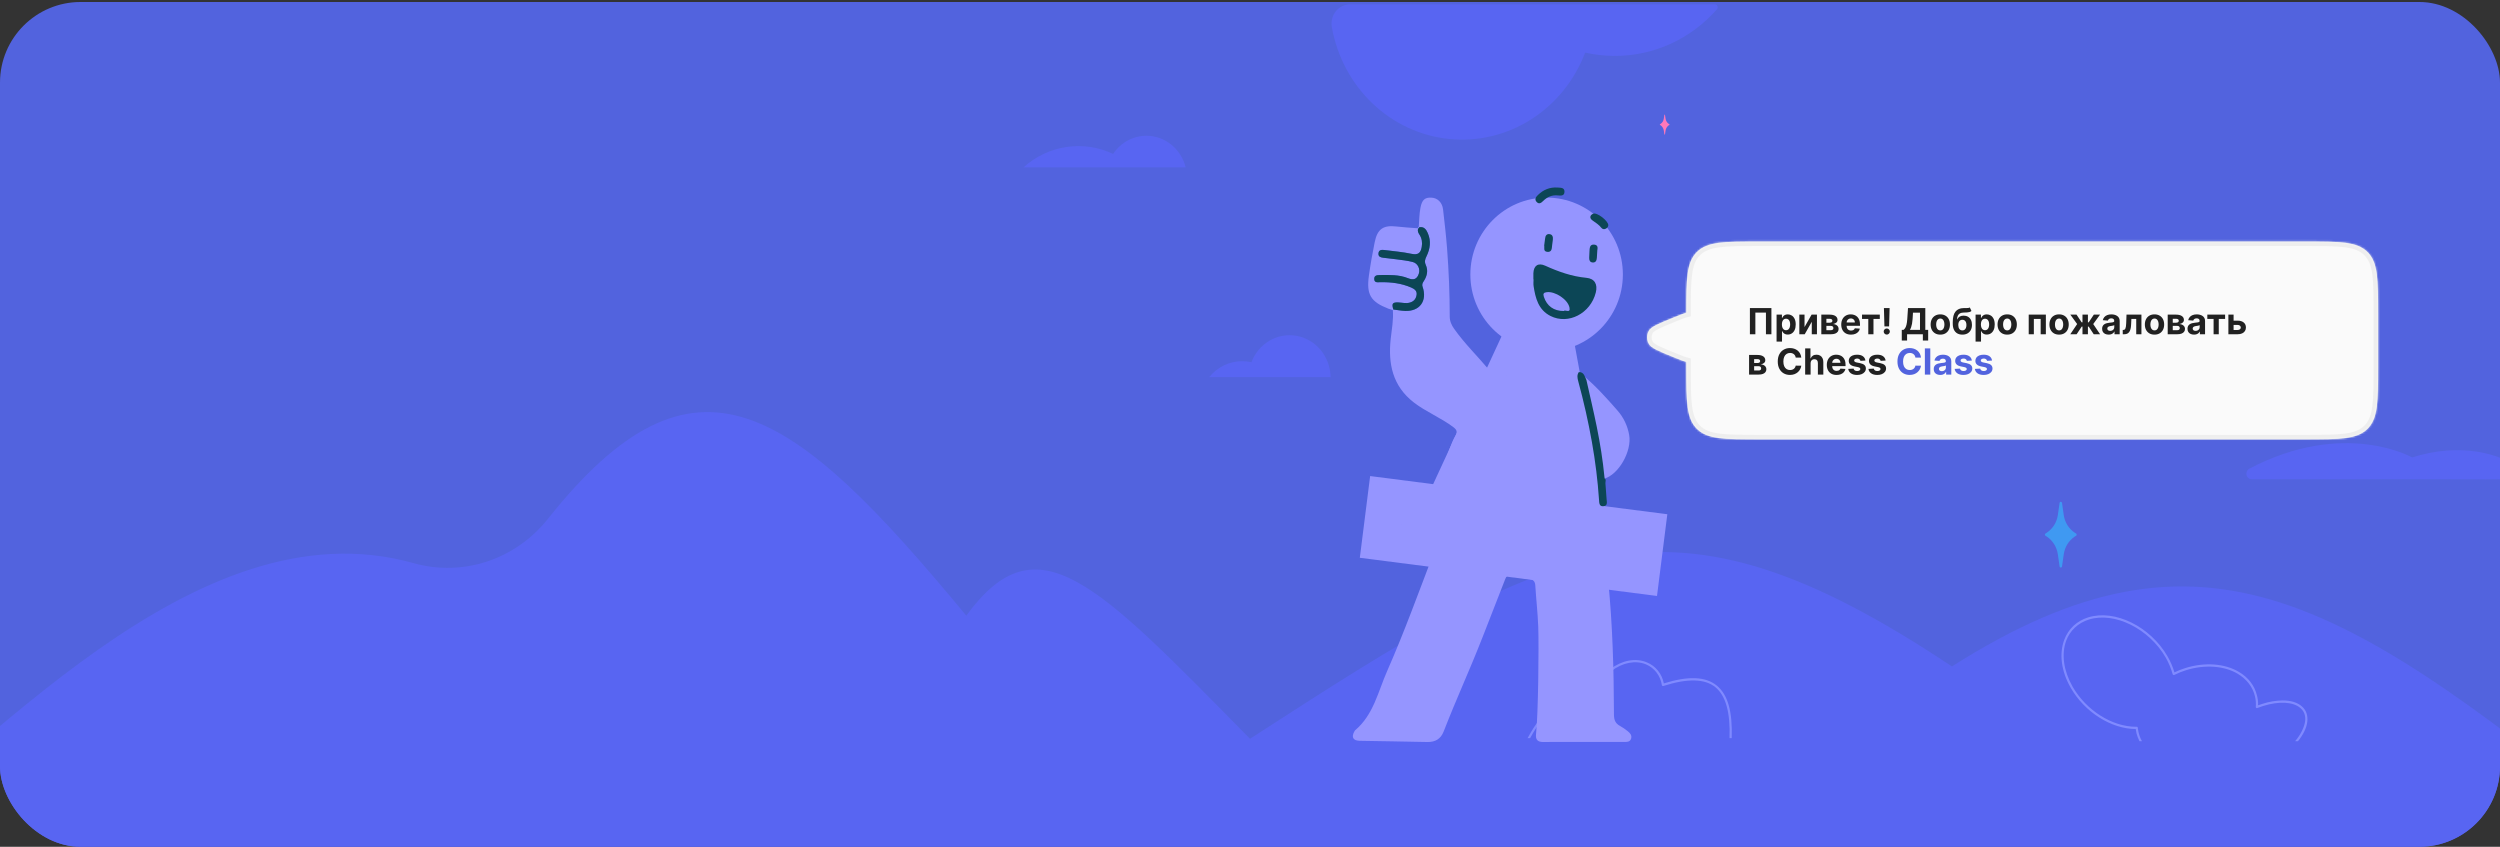
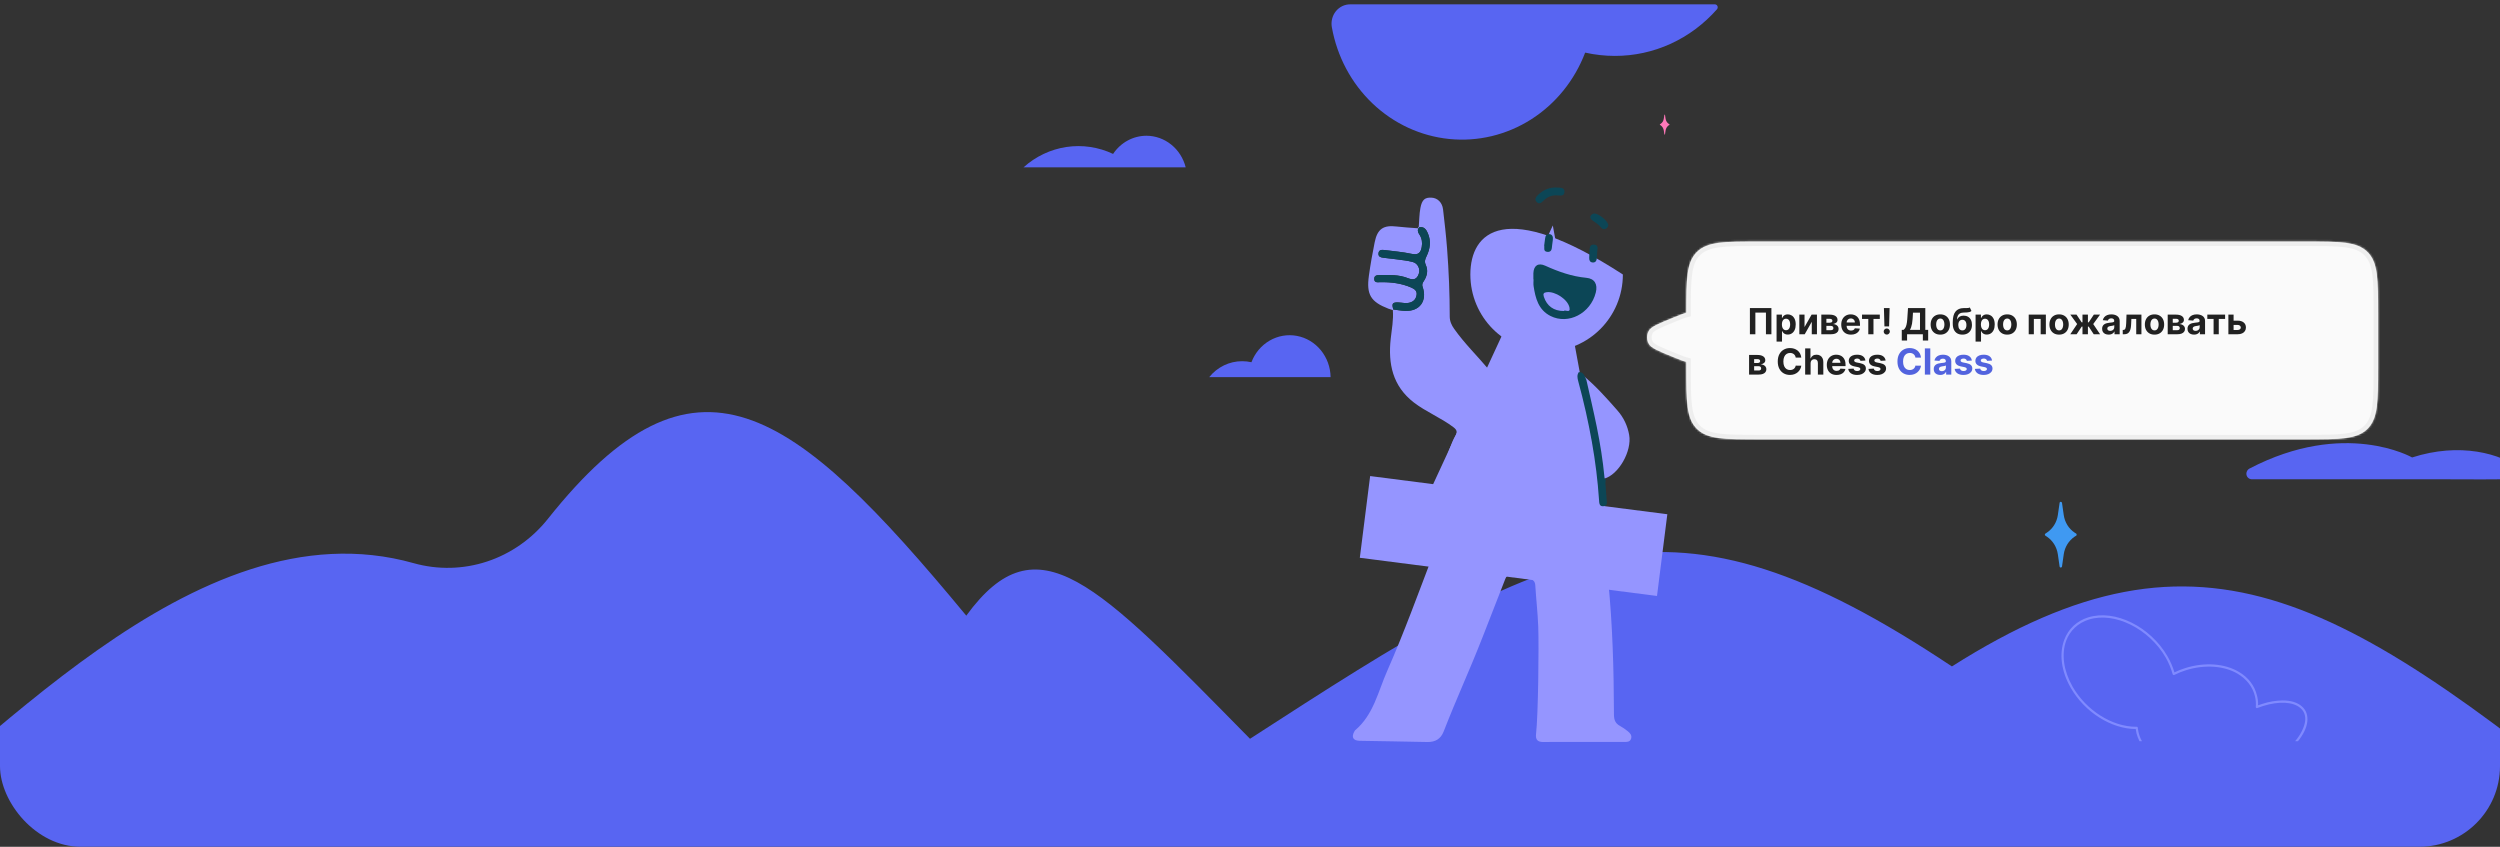
<svg xmlns="http://www.w3.org/2000/svg" width="1240" height="420" viewBox="0 0 1240 420" fill="none">
  <rect x="0" y="0" width="1240" height="420" fill="#333333" stroke="none" />
  <g clip-path="url(#clip0_36_43987)">
-     <rect y="0.99" width="1240" height="419" rx="40" fill="#5263DE" />
    <path d="M1314.13 420.177C1163.05 295.901 1093.26 251.171 968.15 330.547C826.124 235.904 772.438 267.734 620 366.433C543.808 289.085 514.579 256.974 479.276 305.365C392.347 200.188 344.571 165.767 271.742 257.368C263.848 267.274 253.377 274.613 241.58 278.509C229.782 282.404 217.154 282.692 205.203 279.339C95.552 248.411 -9.815 377.925 -74.13 420.177H1314.13Z" fill="#5865F2" />
    <path d="M1141.75 350.392C1139.58 348.42 1136.22 347.406 1132.21 347.406C1128.8 347.461 1125.42 348.031 1122.18 349.097L1120.01 349.829C1120.07 348.195 1119.89 346.56 1119.46 344.984C1118.27 340.027 1115.13 335.97 1110.41 333.21C1103.36 329.041 1093.43 328.365 1083.94 331.351C1082.09 331.922 1080.27 332.638 1078.52 333.492C1077.71 330.75 1076.58 328.121 1075.16 325.661C1066.64 310.789 1048.97 302.057 1035.73 306.225C1030.09 307.972 1025.86 311.972 1023.86 317.38C1021.26 324.365 1022.39 332.985 1027.06 341.097C1033.94 353.209 1047.18 361.547 1059.32 361.603C1059.43 362.335 1059.54 363.068 1059.7 363.744C1060.06 365.091 1060.54 366.394 1061.17 367.631H1062.41C1061.68 366.329 1061.14 364.925 1060.79 363.462C1060.59 362.648 1060.44 361.819 1060.35 360.983C1060.34 360.844 1060.28 360.715 1060.18 360.621C1060.08 360.527 1059.95 360.476 1059.81 360.476H1059.43C1047.61 360.476 1034.7 352.308 1027.98 340.534C1023.53 332.703 1022.39 324.422 1024.83 317.774C1026.73 312.704 1030.75 308.986 1036.06 307.296C1048.8 303.296 1065.94 311.803 1074.24 326.224C1075.7 328.807 1076.85 331.571 1077.65 334.449C1077.72 334.6 1077.83 334.72 1077.98 334.787C1078.12 334.844 1078.27 334.844 1078.41 334.787C1080.3 333.834 1082.26 333.043 1084.27 332.421C1093.49 329.548 1103.03 330.168 1109.87 334.168C1114.31 336.815 1117.29 340.646 1118.43 345.266C1118.88 347.009 1119.02 348.821 1118.87 350.618C1118.87 350.81 1118.95 350.992 1119.08 351.125C1119.16 351.189 1119.25 351.229 1119.34 351.239C1119.44 351.249 1119.54 351.229 1119.63 351.181L1122.5 350.167C1130.42 347.688 1137.52 348.082 1141.05 351.237C1142.94 352.871 1143.7 355.181 1143.32 357.885C1142.94 360.589 1141.16 364.42 1138.39 367.631H1139.8C1142.35 364.476 1144.03 361.152 1144.41 358.054C1144.79 354.955 1143.92 352.251 1141.75 350.392Z" fill="#808AFF" />
    <path d="M1115.61 232.476C1162.96 207.688 1196.41 226.898 1196.41 226.898C1219.84 219.35 1240.45 224.645 1251.13 233.264C1257.75 238.673 1242.89 237.715 1209.54 237.715H1116.86C1116.16 237.715 1115.48 237.424 1114.98 236.906C1114.48 236.389 1114.2 235.687 1114.2 234.954C1114.21 234.449 1114.34 233.953 1114.59 233.518C1114.84 233.083 1115.19 232.724 1115.61 232.476Z" fill="#5865F2" />
    <path d="M659.977 187.045C659.901 182.154 658.193 177.442 655.145 173.714C652.097 169.985 647.9 167.47 643.263 166.6C638.632 165.729 633.849 166.555 629.739 168.938C625.628 171.32 622.434 175.112 620.715 179.665C619.202 179.324 617.656 179.154 616.106 179.158C612.993 179.148 609.918 179.85 607.098 181.213C604.278 182.576 601.778 184.567 599.783 187.045H659.977Z" fill="#5865F2" />
    <path d="M568.634 67.331C565.381 67.333 562.177 68.154 559.297 69.723C556.416 71.293 553.944 73.565 552.095 76.345C544.856 72.919 536.823 71.724 528.949 72.903C521.076 74.081 513.695 77.583 507.681 82.993H588.103C586.977 78.516 584.457 74.551 580.935 71.719C577.414 68.886 573.088 67.343 568.634 67.331Z" fill="#5865F2" />
-     <path d="M858.933 366.113H857.848C858.282 353.382 856.004 345.1 850.853 340.875C845.701 336.65 837.078 336.368 824.985 340.256C824.839 340.294 824.682 340.274 824.552 340.199C824.416 340.107 824.318 339.967 824.28 339.805C823.944 337.54 823.049 335.405 821.677 333.607C820.311 331.81 818.516 330.413 816.471 329.552C811.265 327.355 804.812 328.594 799.281 332.819C785.832 343.016 787.296 361.269 787.296 361.438C787.296 361.554 787.269 361.668 787.209 361.768C787.155 361.867 787.069 361.948 786.971 362.001C786.873 362.055 786.765 362.073 786.656 362.053C786.548 362.032 786.445 361.975 786.374 361.888C779.379 355.41 774.498 352.875 770.539 353.607C766.581 354.339 763.002 358.734 758.934 366.113H757.687C762.08 358.114 765.659 353.325 770.323 352.48C774.986 351.635 779.379 354.114 786.157 360.198C786.103 355.691 786.862 340.875 798.63 331.918C804.487 327.468 811.32 326.172 816.851 328.538C818.982 329.401 820.869 330.809 822.339 332.631C823.809 334.452 824.812 336.629 825.257 338.96C837.404 335.185 845.972 335.523 851.503 340.03C857.035 344.537 859.367 352.987 858.933 366.113Z" fill="#808AFF" />
    <path d="M669.754 2.154C668.393 2.139 667.043 2.437 665.806 3.027C664.57 3.617 663.474 4.485 662.596 5.567C661.723 6.65 661.088 7.921 660.741 9.288C660.394 10.656 660.34 12.087 660.589 13.477C663.187 28.037 670.28 41.322 680.784 51.327C691.294 61.332 704.65 67.514 718.837 68.938C733.028 70.364 747.274 66.954 759.433 59.226C771.591 51.497 780.999 39.869 786.238 26.096C791.086 27.183 796.032 27.731 800.988 27.73C810.516 27.747 819.947 25.695 828.667 21.709C837.387 17.722 845.212 11.886 851.638 4.576C851.812 4.366 851.925 4.109 851.963 3.835C852.007 3.561 851.969 3.28 851.86 3.026C851.752 2.773 851.578 2.556 851.356 2.401C851.134 2.247 850.873 2.161 850.608 2.154L669.754 2.154Z" fill="#5865F2" />
    <path d="M1028.99 264.165C1027.55 263.199 1026.33 261.925 1025.4 260.429C1024.48 258.933 1023.87 257.249 1023.62 255.489L1022.75 249.405C1022.72 249.266 1022.64 249.142 1022.54 249.05C1022.43 248.959 1022.29 248.906 1022.16 248.898C1022.02 248.896 1021.88 248.946 1021.77 249.039C1021.66 249.131 1021.59 249.261 1021.56 249.405L1020.69 255.489C1020.43 257.253 1019.81 258.938 1018.88 260.434C1017.94 261.93 1016.71 263.202 1015.27 264.165L1014.51 264.672C1014.43 264.731 1014.36 264.806 1014.32 264.894C1014.27 264.981 1014.24 265.079 1014.24 265.179C1014.24 265.281 1014.27 265.379 1014.32 265.468C1014.36 265.556 1014.43 265.631 1014.51 265.686L1015.27 266.193C1016.72 267.168 1017.95 268.451 1018.88 269.955C1019.81 271.461 1020.43 273.155 1020.69 274.925L1021.56 281.009C1021.59 281.154 1021.66 281.284 1021.77 281.377C1021.88 281.469 1022.02 281.519 1022.16 281.516C1022.29 281.509 1022.43 281.455 1022.54 281.365C1022.64 281.274 1022.72 281.149 1022.75 281.009L1023.62 274.925C1023.87 273.158 1024.48 271.466 1025.4 269.96C1026.33 268.455 1027.55 267.171 1028.99 266.193L1029.8 265.686C1029.88 265.628 1029.94 265.552 1029.98 265.462C1030.01 265.373 1030.03 265.276 1030.02 265.179C1030.03 265.083 1030.01 264.987 1029.97 264.899C1029.93 264.811 1029.87 264.734 1029.8 264.672L1028.99 264.165Z" fill="#3F99F2" />
    <g clip-path="url(#clip1_36_43987)">
      <path d="M826.993 255.061L679.59 236.127L674.468 276.664L821.872 295.598L826.993 255.061Z" fill="#9595FF" />
      <path d="M796.005 252.452L710.247 241.435L770.194 111.83L796.005 252.452Z" fill="#9595FF" />
-       <path d="M767.121 174.285C788.01 174.285 804.944 157.21 804.944 136.147C804.944 115.084 788.01 98.01 767.121 98.01C746.232 98.01 729.298 115.084 729.298 136.147C729.298 157.21 746.232 174.285 767.121 174.285Z" fill="#9595FF" />
+       <path d="M767.121 174.285C788.01 174.285 804.944 157.21 804.944 136.147C746.232 98.01 729.298 115.084 729.298 136.147C729.298 157.21 746.232 174.285 767.121 174.285Z" fill="#9595FF" />
      <path d="M821.786 273.152C820.16 280.493 814.92 284.389 806.06 285.072C803.875 285.238 801.676 285.298 799.484 285.305C797.838 285.305 797.463 286.068 797.621 287.608C799.853 309.829 800.452 332.13 800.524 354.451C800.531 357.099 801.242 358.845 803.539 360.079C804.888 360.796 806.152 361.712 807.35 362.668C808.482 363.57 809.542 364.699 809.035 366.338C808.495 368.097 806.935 368.011 805.487 368.011C796.601 368.011 787.721 368.011 778.834 368.011C774.45 368.011 770.06 367.938 765.676 368.037C762.918 368.097 761.529 367.115 761.871 364.141C762.964 354.604 763.326 321.079 762.971 310.917C762.727 304.088 761.93 297.278 761.509 290.448C761.371 288.258 760.443 287.409 758.317 287.156C755.394 286.818 752.478 286.254 749.621 285.524C747.936 285.099 747.192 285.676 746.633 287.123C742.96 296.581 739.26 306.039 735.567 315.491C728.629 333.252 722.995 345.033 716.07 362.794C714.589 366.584 711.837 368.13 707.855 368.037C696.691 367.778 685.533 367.646 674.369 367.433C671.118 367.374 670.163 365.588 671.789 362.754C671.901 362.562 672 362.343 672.158 362.21C681.255 354.55 683.526 343.048 688.002 332.893C696.454 313.725 703.583 293.993 711.06 274.419C712.101 271.692 711.258 270.981 708.829 270.663C702.97 269.886 697.171 268.771 691.458 267.251C681.097 264.497 704.991 257.561 709.902 248.063C712.884 242.289 718.38 222.025 721.698 216.437C722.817 214.552 722.942 213.45 720.915 211.904C714.892 207.304 707.236 204.251 701.246 199.612C690.74 191.461 688.423 180.477 689.805 167.959C690.325 163.266 691.234 158.58 690.852 153.808C690.944 153.709 691.036 153.609 691.128 153.51C693.077 153.749 695.025 154.14 696.98 154.206C704.201 154.472 708.026 149.235 705.63 142.253C705.162 140.892 705.742 140.156 706.308 139.273C707.894 136.784 708.427 134.116 707.203 131.408C706.459 129.762 706.841 128.574 707.565 127.107C709.375 123.41 709.915 119.547 708.197 115.618C707.407 113.806 706.354 112.306 704.024 112.704C703.925 112.604 703.82 112.505 703.714 112.412C703.958 109.339 703.958 106.213 704.517 103.193C705.288 99.018 706.769 97.857 710.053 98.036C713.029 98.195 715.352 100.412 715.754 103.857C716.511 110.315 717.248 116.786 717.748 123.27C718.611 134.494 719.058 145.744 719.071 157.001C719.071 159.364 719.973 161.275 721.257 163.1C726.418 170.401 732.829 176.62 738.549 183.437C740.478 185.733 741.162 183.078 741.821 182.109C744.789 177.715 773.279 225.603 795.488 252.032C804.592 262.864 820.535 262.446 820.838 265.346C820.983 266.754 822.312 270.889 821.812 273.139L821.786 273.152ZM751.339 199.293C751.339 199.293 751.398 199.293 751.425 199.293C751.425 200.395 751.286 201.523 751.444 202.598C752.34 208.632 753.821 214.426 759.837 217.466C768.697 221.939 779.723 216.185 782.297 205.844C783.33 201.702 781.724 198.915 777.604 198.53C770.402 197.859 751.484 192.43 751.339 196.306C751.3 197.302 751.339 198.291 751.339 199.286V199.293ZM763.313 157.658C764.84 157.777 766.716 158.103 766.769 155.872C766.815 153.709 764.86 153.875 763.372 153.768C759.567 153.49 756.322 154.81 753.61 157.459C752.649 158.395 751.741 159.569 752.926 160.877C754.137 162.218 755.216 161.408 756.243 160.386C758.192 158.448 760.522 157.419 763.313 157.658ZM756.697 182.501C756.954 183.589 756.065 185.474 758.257 185.68C760.456 185.886 760.476 184.12 760.621 182.561C760.713 181.585 760.89 180.616 760.996 179.64C761.134 178.326 760.871 177.092 759.383 176.886C757.915 176.68 757.277 177.676 757.145 179.076C757.046 180.165 756.862 181.24 756.691 182.508L756.697 182.501ZM783.041 185.116C783.159 184.187 783.745 182.255 781.507 182.076C779.164 181.89 779.282 183.968 779.17 185.594C779.104 186.576 779.091 187.565 779.045 188.547C778.986 189.782 779.361 190.811 780.704 190.937C782.251 191.083 782.745 189.988 782.843 188.64C782.909 187.658 782.962 186.669 783.054 185.116H783.041Z" fill="#9595FF" />
      <path d="M690.84 153.811C690.11 153.579 689.372 153.386 688.661 153.114C679.861 149.689 677.669 146.132 678.972 136.727C679.742 131.178 680.73 125.649 681.842 120.154C683.185 113.51 686.167 111.552 692.789 112.355C696.238 112.773 699.727 112.939 703.196 113.218L703.42 113.43C702.965 114.612 703.499 115.508 704.117 116.483C705.289 118.315 705.559 120.353 705.177 122.517C704.664 125.397 703.426 126.598 700.227 125.915C695.751 124.966 691.15 124.574 686.595 123.997C685.225 123.824 683.797 123.93 683.711 125.789C683.632 127.415 684.936 127.687 686.173 127.846C688.234 128.112 690.307 128.291 692.361 128.583C695.172 128.981 698.028 129.227 700.754 129.957C703.268 130.627 704.506 133.402 703.736 135.744C702.821 138.539 701.109 139.076 698.391 137.988C693.921 136.196 689.162 136.355 684.449 136.421C683.073 136.441 681.592 136.528 681.625 138.353C681.658 140.364 683.323 139.986 684.58 139.966C689.879 139.873 695.06 140.483 699.977 142.621C701.57 143.318 702.952 144.273 702.63 146.298C702.333 148.156 701.359 149.45 699.404 150.048C697.397 150.665 695.501 150.074 693.552 150.001C690.676 149.895 690.182 150.605 691.11 153.512C691.018 153.612 690.926 153.711 690.834 153.811H690.84Z" fill="#9595FF" />
      <path d="M784.951 186.007C791.369 191.284 796.892 197.47 802.342 203.702C805.344 207.14 807.259 211.182 808.069 215.735C809.504 223.8 802.796 235.528 795.622 237.426C795.003 237.174 794.996 236.609 794.937 236.065C793.996 227.41 792.501 218.848 790.671 210.353C788.914 202.202 786.873 194.118 784.958 186.001L784.951 186.007Z" fill="#9595FF" />
      <path d="M703.194 113.218C703.359 112.953 703.53 112.687 703.695 112.422C703.8 112.515 703.905 112.614 704.004 112.714C703.807 112.953 703.616 113.192 703.418 113.43L703.194 113.218Z" fill="#9595FF" />
      <path d="M703.418 113.428C703.615 113.19 703.806 112.951 704.004 112.712C706.334 112.307 707.387 113.813 708.177 115.625C709.895 119.555 709.355 123.417 707.545 127.114C706.828 128.588 706.439 129.776 707.183 131.415C708.408 134.123 707.868 136.791 706.288 139.28C705.722 140.163 705.143 140.906 705.61 142.26C708.006 149.243 704.182 154.48 696.96 154.214C695.005 154.141 693.057 153.756 691.109 153.517C690.18 150.61 690.674 149.893 693.551 150.006C695.499 150.079 697.395 150.67 699.403 150.053C701.358 149.455 702.332 148.161 702.628 146.303C702.951 144.278 701.568 143.322 699.975 142.626C695.058 140.488 689.884 139.878 684.579 139.971C683.321 139.991 681.656 140.369 681.623 138.358C681.59 136.526 683.071 136.446 684.447 136.426C689.16 136.36 693.919 136.201 698.389 137.993C701.107 139.081 702.812 138.55 703.734 135.749C704.504 133.406 703.267 130.632 700.752 129.962C698.027 129.232 695.17 128.986 692.359 128.588C690.305 128.296 688.232 128.117 686.172 127.851C684.934 127.692 683.631 127.42 683.71 125.794C683.795 123.935 685.224 123.829 686.593 124.002C691.148 124.579 695.743 124.971 700.225 125.92C703.425 126.597 704.669 125.395 705.175 122.521C705.557 120.358 705.287 118.32 704.116 116.488C703.49 115.513 702.957 114.617 703.418 113.435V113.428Z" fill="#0C4656" />
      <path d="M760.553 138.55C760.553 137.554 760.521 136.559 760.553 135.57C760.698 131.687 762.936 130.194 766.465 131.8C772.981 134.76 779.623 137.123 786.818 137.793C790.939 138.178 792.538 140.966 791.511 145.108C788.931 155.448 777.905 161.203 769.052 156.729C763.042 153.69 761.561 147.895 760.659 141.862C760.501 140.78 760.639 139.658 760.639 138.557C760.613 138.557 760.58 138.557 760.553 138.557V138.55ZM775.654 154.254C776.305 153.424 779.077 155.588 778.465 152.561C777.642 148.486 771.355 144.431 767.261 144.909C765.629 145.094 765.24 145.692 765.78 147.291C767.287 151.778 770.645 154.274 775.654 154.26V154.254Z" fill="#0C4656" />
      <path d="M772.526 96.913C769.728 96.667 767.405 97.702 765.456 99.641C764.429 100.656 763.35 101.472 762.139 100.132C760.96 98.824 761.869 97.649 762.823 96.713C765.535 94.065 768.781 92.744 772.585 93.023C774.073 93.136 776.035 92.963 775.982 95.127C775.929 97.357 774.053 97.025 772.526 96.913Z" fill="#0C4656" />
      <path d="M797.723 111.741C797.624 112.584 797.117 113.142 796.4 113.474C795.636 113.832 794.82 113.686 794.319 113.042C793.088 111.456 791.449 110.447 789.85 109.312C788.356 108.25 788.468 106.79 790.199 106.007C792.088 105.157 797.795 109.618 797.716 111.741H797.723Z" fill="#0C4656" />
      <path d="M765.911 121.75C766.082 120.482 766.26 119.407 766.365 118.319C766.497 116.918 767.135 115.923 768.603 116.128C770.084 116.334 770.354 117.569 770.216 118.883C770.111 119.858 769.933 120.827 769.841 121.803C769.696 123.363 769.676 125.128 767.478 124.923C765.286 124.717 766.174 122.832 765.917 121.743L765.911 121.75Z" fill="#0C4656" />
      <path d="M792.253 124.365C792.161 125.918 792.115 126.907 792.043 127.889C791.95 129.237 791.457 130.332 789.903 130.186C788.56 130.06 788.185 129.031 788.244 127.796C788.291 126.814 788.304 125.825 788.369 124.843C788.481 123.21 788.369 121.133 790.706 121.325C792.944 121.504 792.359 123.436 792.24 124.365H792.253Z" fill="#0C4656" />
      <path d="M766.44 214.99C761.43 215.01 758.073 212.514 756.566 208.021C756.026 206.421 756.421 205.824 758.047 205.638C762.141 205.167 768.428 209.222 769.251 213.291C769.863 216.318 767.091 214.154 766.44 214.983V214.99Z" fill="#9595FF" />
      <path d="M786.833 188.37C788.571 196.182 790.434 203.967 792.02 211.812C793.673 219.989 795.002 228.226 795.799 236.543C795.851 237.067 795.845 237.605 796.437 237.857C796.385 238.474 796.339 239.091 796.286 239.709C796.477 242.337 796.635 244.972 796.872 247.6C797.003 249.094 797.451 250.846 795.345 251.091C793.159 251.344 793.212 249.326 793.12 247.972C792.475 238.368 791.29 228.837 789.611 219.359C787.801 209.158 785.523 199.076 782.805 189.087C782.37 187.494 782.087 186.014 783.088 184.56C785.708 184.46 785.938 186.744 786.827 188.37H786.833Z" fill="#0C4656" />
    </g>
    <path d="M827.745 61.476C827.304 61.185 826.93 60.797 826.649 60.339C826.368 59.882 826.186 59.366 826.118 58.828L825.847 57.025C825.847 56.981 825.829 56.938 825.799 56.906C825.769 56.874 825.727 56.856 825.684 56.856C825.641 56.856 825.599 56.874 825.569 56.906C825.538 56.938 825.521 56.981 825.521 57.025L825.25 58.828C825.181 59.366 825 59.882 824.719 60.339C824.438 60.797 824.064 61.185 823.623 61.476L823.352 61.645C823.298 61.645 823.298 61.758 823.298 61.814C823.295 61.844 823.299 61.875 823.308 61.904C823.317 61.933 823.332 61.96 823.352 61.983L823.623 62.096C824.052 62.4 824.418 62.792 824.697 63.246C824.977 63.702 825.165 64.211 825.25 64.743L825.521 66.602C825.521 66.647 825.538 66.69 825.569 66.722C825.599 66.753 825.641 66.771 825.684 66.771C825.727 66.771 825.769 66.753 825.799 66.722C825.829 66.69 825.847 66.647 825.847 66.602L826.118 64.743C826.203 64.211 826.391 63.702 826.67 63.246C826.95 62.792 827.315 62.4 827.745 62.096L828.016 61.983C828.035 61.96 828.05 61.933 828.06 61.904C828.069 61.875 828.072 61.844 828.07 61.814C828.07 61.758 828.07 61.645 828.016 61.645L827.745 61.476Z" fill="#FF78B9" />
    <mask id="path-26-inside-1_36_43987" fill="white">
      <path fill-rule="evenodd" clip-rule="evenodd" d="M836.406 179.502C834.847 179.107 832.847 178.292 830.001 177.133L830.001 177.133C822.608 174.123 818.912 172.617 817.772 170.501C816.705 168.521 816.705 166.136 817.772 164.155C818.912 162.039 822.608 160.534 830.001 157.523C832.847 156.364 834.847 155.549 836.406 155.154C836.407 138.55 836.44 130.214 841.631 125.023C846.856 119.798 855.266 119.798 872.084 119.798H1143.86C1160.67 119.798 1169.08 119.798 1174.31 125.023C1179.53 130.248 1179.53 138.657 1179.53 155.476V182.235C1179.53 199.054 1179.53 207.463 1174.31 212.688C1169.08 217.913 1160.67 217.913 1143.86 217.913H872.084C855.266 217.913 846.856 217.913 841.631 212.688C836.406 207.463 836.406 199.054 836.406 182.235V179.502Z" />
    </mask>
    <path fill-rule="evenodd" clip-rule="evenodd" d="M836.406 179.502C834.847 179.107 832.847 178.292 830.001 177.133L830.001 177.133C822.608 174.123 818.912 172.617 817.772 170.501C816.705 168.521 816.705 166.136 817.772 164.155C818.912 162.039 822.608 160.534 830.001 157.523C832.847 156.364 834.847 155.549 836.406 155.154C836.407 138.55 836.44 130.214 841.631 125.023C846.856 119.798 855.266 119.798 872.084 119.798H1143.86C1160.67 119.798 1169.08 119.798 1174.31 125.023C1179.53 130.248 1179.53 138.657 1179.53 155.476V182.235C1179.53 199.054 1179.53 207.463 1174.31 212.688C1169.08 217.913 1160.67 217.913 1143.86 217.913H872.084C855.266 217.913 846.856 217.913 841.631 212.688C836.406 207.463 836.406 199.054 836.406 182.235V179.502Z" fill="#FAFAFA" />
    <path d="M836.406 179.502H838.636V177.767L836.954 177.34L836.406 179.502ZM830.001 177.133L829.095 179.171L829.127 179.185L829.16 179.198L830.001 177.133ZM830.001 177.133L830.906 175.096L830.874 175.081L830.842 175.068L830.001 177.133ZM817.772 170.501L819.735 169.444H819.735L817.772 170.501ZM817.772 164.155L819.735 165.213H819.735L817.772 164.155ZM830.001 157.523L830.842 159.588H830.842L830.001 157.523ZM836.406 155.154L836.954 157.316L838.636 156.89L838.636 155.154L836.406 155.154ZM841.631 125.023L843.208 126.6L841.631 125.023ZM1174.31 125.023L1175.89 123.446L1175.89 123.446L1174.31 125.023ZM1174.31 212.688L1175.89 214.265L1175.89 214.265L1174.31 212.688ZM836.954 177.34C835.582 176.993 833.755 176.254 830.842 175.068L829.16 179.198C831.939 180.33 834.112 181.221 835.859 181.664L836.954 177.34ZM830.907 175.096L830.906 175.096L829.095 179.171L829.095 179.171L830.907 175.096ZM830.842 175.068C827.106 173.547 824.441 172.459 822.556 171.496C820.604 170.498 819.955 169.852 819.735 169.444L815.809 171.559C816.729 173.266 818.498 174.431 820.527 175.467C822.624 176.539 825.503 177.709 829.16 179.198L830.842 175.068ZM819.735 169.444C819.023 168.123 819.023 166.533 819.735 165.213L815.809 163.097C814.386 165.738 814.386 168.918 815.809 171.559L819.735 169.444ZM819.735 165.213C819.955 164.804 820.604 164.158 822.556 163.16C824.441 162.197 827.106 161.11 830.842 159.588L829.16 155.458C825.503 156.947 822.624 158.118 820.527 159.189C818.498 160.226 816.729 161.39 815.809 163.097L819.735 165.213ZM830.842 159.588C833.755 158.402 835.582 157.664 836.954 157.316L835.859 152.993C834.112 153.435 831.939 154.326 829.16 155.458L830.842 159.588ZM838.636 155.154C838.636 146.791 838.649 140.734 839.281 136.111C839.905 131.552 841.092 128.715 843.208 126.6L840.054 123.446C836.979 126.522 835.554 130.449 834.863 135.507C834.18 140.5 834.177 146.913 834.176 155.154L838.636 155.154ZM843.208 126.6C845.337 124.47 848.197 123.281 852.807 122.661C857.482 122.032 863.612 122.028 872.084 122.028V117.568C863.738 117.568 857.254 117.563 852.213 118.241C847.108 118.927 843.15 120.35 840.054 123.446L843.208 126.6ZM872.084 122.028H1143.86V117.568H872.084V122.028ZM1143.86 122.028C1152.33 122.028 1158.46 122.032 1163.13 122.661C1167.74 123.281 1170.6 124.47 1172.73 126.6L1175.89 123.446C1172.79 120.35 1168.83 118.927 1163.73 118.241C1158.69 117.563 1152.2 117.568 1143.86 117.568V122.028ZM1172.73 126.6C1174.86 128.729 1176.05 131.588 1176.67 136.199C1177.3 140.874 1177.3 147.004 1177.3 155.476H1181.76C1181.76 147.13 1181.77 140.645 1181.09 135.605C1180.4 130.499 1178.98 126.542 1175.89 123.446L1172.73 126.6ZM1177.3 155.476V182.235H1181.76V155.476H1177.3ZM1177.3 182.235C1177.3 190.707 1177.3 196.837 1176.67 201.512C1176.05 206.122 1174.86 208.982 1172.73 211.111L1175.89 214.265C1178.98 211.169 1180.4 207.211 1181.09 202.106C1181.77 197.065 1181.76 190.581 1181.76 182.235H1177.3ZM1172.73 211.111C1170.6 213.24 1167.74 214.43 1163.13 215.05C1158.46 215.678 1152.33 215.683 1143.86 215.683V220.143C1152.2 220.143 1158.69 220.147 1163.73 219.47C1168.83 218.783 1172.79 217.36 1175.89 214.265L1172.73 211.111ZM1143.86 215.683H872.084V220.143H1143.86V215.683ZM872.084 215.683C863.612 215.683 857.482 215.678 852.807 215.05C848.197 214.43 845.337 213.24 843.208 211.111L840.054 214.265C843.15 217.36 847.108 218.783 852.213 219.47C857.254 220.147 863.738 220.143 872.084 220.143V215.683ZM843.208 211.111C841.079 208.982 839.889 206.122 839.269 201.512C838.641 196.837 838.636 190.707 838.636 182.235H834.176C834.176 190.581 834.172 197.065 834.849 202.106C835.536 207.211 836.959 211.169 840.054 214.265L843.208 211.111ZM838.636 182.235V179.502H834.176V182.235H838.636Z" fill="#EEEEEE" mask="url(#path-26-inside-1_36_43987)" />
    <path d="M878.619 152.813V165.786H875.907V155.042H870.662V165.786H867.951V152.813H878.619ZM881.179 169.435V156.056H883.84V157.69H883.96C884.079 157.429 884.25 157.162 884.474 156.892C884.702 156.618 884.997 156.39 885.36 156.208C885.728 156.022 886.184 155.929 886.729 155.929C887.438 155.929 888.093 156.115 888.693 156.487C889.292 156.854 889.772 157.41 890.131 158.153C890.49 158.892 890.669 159.819 890.669 160.934C890.669 162.019 890.494 162.936 890.143 163.683C889.797 164.426 889.324 164.99 888.724 165.375C888.129 165.755 887.462 165.945 886.722 165.945C886.199 165.945 885.753 165.858 885.386 165.685C885.023 165.512 884.725 165.294 884.493 165.033C884.26 164.766 884.083 164.498 883.96 164.228H883.878V169.435H881.179ZM883.821 160.921C883.821 161.5 883.901 162.004 884.062 162.435C884.222 162.866 884.455 163.202 884.759 163.442C885.063 163.679 885.432 163.797 885.867 163.797C886.306 163.797 886.678 163.677 886.982 163.436C887.286 163.191 887.516 162.853 887.673 162.423C887.833 161.988 887.913 161.487 887.913 160.921C887.913 160.359 887.835 159.865 887.679 159.439C887.523 159.012 887.293 158.679 886.989 158.438C886.684 158.197 886.311 158.077 885.867 158.077C885.428 158.077 885.056 158.193 884.752 158.425C884.452 158.658 884.222 158.987 884.062 159.413C883.901 159.84 883.821 160.343 883.821 160.921ZM895.047 162.226L898.55 156.056H901.21V165.786H898.638V159.597L895.148 165.786H892.468V156.056H895.047V162.226ZM903.374 165.786V156.056H907.523C908.723 156.056 909.671 156.284 910.367 156.74C911.064 157.196 911.413 157.845 911.413 158.685C911.413 159.213 911.216 159.652 910.824 160.003C910.431 160.353 909.886 160.59 909.189 160.712C909.772 160.754 910.268 160.887 910.678 161.111C911.092 161.331 911.406 161.616 911.622 161.966C911.841 162.317 911.951 162.706 911.951 163.132C911.951 163.685 911.803 164.16 911.508 164.557C911.216 164.954 910.788 165.258 910.222 165.47C909.66 165.681 908.974 165.786 908.163 165.786H903.374ZM905.889 163.766H908.163C908.539 163.766 908.832 163.677 909.043 163.499C909.259 163.318 909.367 163.071 909.367 162.758C909.367 162.412 909.259 162.14 909.043 161.941C908.832 161.743 908.539 161.643 908.163 161.643H905.889V163.766ZM905.889 160.06H907.58C907.85 160.06 908.081 160.022 908.271 159.946C908.465 159.865 908.613 159.751 908.714 159.604C908.82 159.456 908.872 159.28 908.872 159.078C908.872 158.778 908.752 158.543 908.511 158.375C908.271 158.206 907.941 158.121 907.523 158.121H905.889V160.06ZM918.087 165.976C917.086 165.976 916.224 165.774 915.502 165.368C914.784 164.959 914.231 164.38 913.842 163.633C913.454 162.881 913.259 161.992 913.259 160.966C913.259 159.965 913.454 159.086 913.842 158.33C914.231 157.574 914.778 156.985 915.483 156.563C916.192 156.14 917.024 155.929 917.979 155.929C918.621 155.929 919.218 156.033 919.772 156.24C920.329 156.442 920.815 156.749 921.229 157.158C921.647 157.568 921.972 158.083 922.204 158.704C922.436 159.321 922.553 160.043 922.553 160.871V161.612H914.336V159.939H920.012C920.012 159.551 919.928 159.207 919.759 158.907C919.59 158.607 919.356 158.372 919.056 158.204C918.76 158.03 918.416 157.944 918.023 157.944C917.614 157.944 917.25 158.039 916.934 158.229C916.621 158.415 916.376 158.666 916.199 158.983C916.021 159.295 915.931 159.644 915.926 160.028V161.618C915.926 162.099 916.015 162.515 916.192 162.866C916.374 163.217 916.63 163.487 916.959 163.677C917.288 163.867 917.679 163.962 918.131 163.962C918.431 163.962 918.705 163.92 918.954 163.835C919.204 163.751 919.417 163.624 919.594 163.455C919.772 163.286 919.907 163.079 920 162.834L922.496 162.999C922.369 163.599 922.109 164.122 921.716 164.57C921.328 165.014 920.825 165.36 920.209 165.609C919.596 165.854 918.889 165.976 918.087 165.976ZM923.563 158.178V156.056H932.381V158.178H929.245V165.786H926.673V158.178H923.563ZM937.242 152.813L936.995 161.897H934.676L934.423 152.813H937.242ZM935.835 165.951C935.417 165.951 935.058 165.803 934.758 165.508C934.459 165.208 934.311 164.849 934.315 164.431C934.311 164.017 934.459 163.662 934.758 163.366C935.058 163.071 935.417 162.923 935.835 162.923C936.237 162.923 936.589 163.071 936.893 163.366C937.197 163.662 937.351 164.017 937.356 164.431C937.351 164.709 937.278 164.965 937.134 165.197C936.995 165.425 936.811 165.609 936.583 165.748C936.355 165.884 936.106 165.951 935.835 165.951ZM943.277 168.916V163.601H944.158C944.458 163.385 944.732 163.081 944.981 162.689C945.231 162.292 945.444 161.745 945.621 161.048C945.799 160.347 945.925 159.43 946.001 158.299L946.369 152.813H954.952V163.601H956.371V168.903H953.736V165.786H945.913V168.916H943.277ZM947.325 163.601H952.317V155.074H948.839L948.637 158.299C948.582 159.156 948.491 159.916 948.364 160.579C948.242 161.242 948.092 161.823 947.914 162.321C947.741 162.815 947.545 163.242 947.325 163.601ZM962.385 165.976C961.401 165.976 960.55 165.767 959.832 165.349C959.118 164.927 958.567 164.34 958.178 163.588C957.79 162.832 957.596 161.956 957.596 160.959C957.596 159.954 957.79 159.076 958.178 158.324C958.567 157.568 959.118 156.981 959.832 156.563C960.55 156.14 961.401 155.929 962.385 155.929C963.369 155.929 964.218 156.14 964.931 156.563C965.649 156.981 966.203 157.568 966.591 158.324C966.98 159.076 967.174 159.954 967.174 160.959C967.174 161.956 966.98 162.832 966.591 163.588C966.203 164.34 965.649 164.927 964.931 165.349C964.218 165.767 963.369 165.976 962.385 165.976ZM962.398 163.886C962.845 163.886 963.219 163.759 963.519 163.506C963.819 163.248 964.045 162.898 964.197 162.454C964.353 162.011 964.431 161.506 964.431 160.94C964.431 160.374 964.353 159.87 964.197 159.426C964.045 158.983 963.819 158.632 963.519 158.375C963.219 158.117 962.845 157.988 962.398 157.988C961.946 157.988 961.566 158.117 961.257 158.375C960.953 158.632 960.723 158.983 960.567 159.426C960.415 159.87 960.339 160.374 960.339 160.94C960.339 161.506 960.415 162.011 960.567 162.454C960.723 162.898 960.953 163.248 961.257 163.506C961.566 163.759 961.946 163.886 962.398 163.886ZM977.018 152.483L977.842 154.244C977.567 154.472 977.263 154.641 976.93 154.751C976.596 154.857 976.197 154.926 975.732 154.96C975.272 154.994 974.71 155.017 974.047 155.03C973.296 155.038 972.683 155.159 972.21 155.391C971.737 155.623 971.378 155.988 971.133 156.487C970.888 156.981 970.728 157.627 970.652 158.425H970.747C971.038 157.83 971.448 157.369 971.976 157.044C972.508 156.719 973.165 156.556 973.946 156.556C974.774 156.556 975.498 156.738 976.119 157.101C976.744 157.464 977.23 157.986 977.576 158.666C977.922 159.346 978.095 160.161 978.095 161.111C978.095 162.099 977.901 162.959 977.513 163.69C977.128 164.416 976.581 164.98 975.872 165.381C975.162 165.778 974.318 165.976 973.338 165.976C972.354 165.976 971.505 165.769 970.791 165.356C970.082 164.942 969.533 164.331 969.144 163.525C968.76 162.718 968.568 161.726 968.568 160.547V159.749C968.568 157.405 969.024 155.667 969.936 154.536C970.848 153.404 972.189 152.829 973.959 152.813C974.44 152.804 974.875 152.802 975.264 152.806C975.652 152.81 975.992 152.791 976.284 152.749C976.579 152.707 976.824 152.618 977.018 152.483ZM973.351 163.886C973.764 163.886 974.119 163.778 974.415 163.563C974.715 163.347 974.945 163.039 975.105 162.638C975.27 162.237 975.352 161.757 975.352 161.2C975.352 160.647 975.27 160.178 975.105 159.794C974.945 159.405 974.715 159.109 974.415 158.907C974.115 158.704 973.756 158.603 973.338 158.603C973.025 158.603 972.745 158.66 972.495 158.774C972.246 158.888 972.033 159.057 971.856 159.28C971.682 159.5 971.547 159.772 971.45 160.098C971.357 160.419 971.311 160.786 971.311 161.2C971.311 162.032 971.49 162.689 971.849 163.17C972.212 163.647 972.713 163.886 973.351 163.886ZM979.887 169.435V156.056H982.547V157.69H982.668C982.786 157.429 982.957 157.162 983.181 156.892C983.409 156.618 983.704 156.39 984.068 156.208C984.435 156.022 984.891 155.929 985.436 155.929C986.145 155.929 986.8 156.115 987.4 156.487C987.999 156.854 988.479 157.41 988.838 158.153C989.197 158.892 989.376 159.819 989.376 160.934C989.376 162.019 989.201 162.936 988.85 163.683C988.504 164.426 988.031 164.99 987.431 165.375C986.836 165.755 986.169 165.945 985.43 165.945C984.906 165.945 984.46 165.858 984.093 165.685C983.73 165.512 983.432 165.294 983.2 165.033C982.967 164.766 982.79 164.498 982.668 164.228H982.585V169.435H979.887ZM982.528 160.921C982.528 161.5 982.608 162.004 982.769 162.435C982.929 162.866 983.162 163.202 983.466 163.442C983.77 163.679 984.139 163.797 984.574 163.797C985.014 163.797 985.385 163.677 985.689 163.436C985.993 163.191 986.224 162.853 986.38 162.423C986.54 161.988 986.621 161.487 986.621 160.921C986.621 160.359 986.542 159.865 986.386 159.439C986.23 159.012 986 158.679 985.696 158.438C985.392 158.197 985.018 158.077 984.574 158.077C984.135 158.077 983.764 158.193 983.459 158.425C983.16 158.658 982.929 158.987 982.769 159.413C982.608 159.84 982.528 160.343 982.528 160.921ZM995.572 165.976C994.588 165.976 993.737 165.767 993.019 165.349C992.305 164.927 991.754 164.34 991.365 163.588C990.977 162.832 990.783 161.956 990.783 160.959C990.783 159.954 990.977 159.076 991.365 158.324C991.754 157.568 992.305 156.981 993.019 156.563C993.737 156.14 994.588 155.929 995.572 155.929C996.556 155.929 997.405 156.14 998.118 156.563C998.836 156.981 999.39 157.568 999.778 158.324C1000.17 159.076 1000.36 159.954 1000.36 160.959C1000.36 161.956 1000.17 162.832 999.778 163.588C999.39 164.34 998.836 164.927 998.118 165.349C997.405 165.767 996.556 165.976 995.572 165.976ZM995.584 163.886C996.032 163.886 996.406 163.759 996.706 163.506C997.006 163.248 997.232 162.898 997.384 162.454C997.54 162.011 997.618 161.506 997.618 160.94C997.618 160.374 997.54 159.87 997.384 159.426C997.232 158.983 997.006 158.632 996.706 158.375C996.406 158.117 996.032 157.988 995.584 157.988C995.133 157.988 994.752 158.117 994.444 158.375C994.14 158.632 993.91 158.983 993.754 159.426C993.602 159.87 993.526 160.374 993.526 160.94C993.526 161.506 993.602 162.011 993.754 162.454C993.91 162.898 994.14 163.248 994.444 163.506C994.752 163.759 995.133 163.886 995.584 163.886ZM1006.24 165.786V156.056H1014.75V165.786H1012.17V158.178H1008.79V165.786H1006.24ZM1021.3 165.976C1020.32 165.976 1019.47 165.767 1018.75 165.349C1018.04 164.927 1017.48 164.34 1017.1 163.588C1016.71 162.832 1016.51 161.956 1016.51 160.959C1016.51 159.954 1016.71 159.076 1017.1 158.324C1017.48 157.568 1018.04 156.981 1018.75 156.563C1019.47 156.14 1020.32 155.929 1021.3 155.929C1022.29 155.929 1023.14 156.14 1023.85 156.563C1024.57 156.981 1025.12 157.568 1025.51 158.324C1025.9 159.076 1026.09 159.954 1026.09 160.959C1026.09 161.956 1025.9 162.832 1025.51 163.588C1025.12 164.34 1024.57 164.927 1023.85 165.349C1023.14 165.767 1022.29 165.976 1021.3 165.976ZM1021.32 163.886C1021.76 163.886 1022.14 163.759 1022.44 163.506C1022.74 163.248 1022.96 162.898 1023.11 162.454C1023.27 162.011 1023.35 161.506 1023.35 160.94C1023.35 160.374 1023.27 159.87 1023.11 159.426C1022.96 158.983 1022.74 158.632 1022.44 158.375C1022.14 158.117 1021.76 157.988 1021.32 157.988C1020.86 157.988 1020.48 158.117 1020.17 158.375C1019.87 158.632 1019.64 158.983 1019.48 159.426C1019.33 159.87 1019.26 160.374 1019.26 160.94C1019.26 161.506 1019.33 162.011 1019.48 162.454C1019.64 162.898 1019.87 163.248 1020.17 163.506C1020.48 163.759 1020.86 163.886 1021.32 163.886ZM1026.86 165.786L1030.27 160.725L1026.88 156.056H1029.96L1032.49 159.863H1032.91V156.056H1035.61V159.863H1036.01L1038.54 156.056H1041.62L1038.24 160.725L1041.64 165.786H1038.49L1035.99 161.985H1035.61V165.786H1032.91V161.985H1032.53L1030.01 165.786H1026.86ZM1045.88 165.97C1045.26 165.97 1044.71 165.862 1044.22 165.647C1043.74 165.427 1043.35 165.104 1043.07 164.678C1042.79 164.247 1042.65 163.711 1042.65 163.069C1042.65 162.528 1042.75 162.074 1042.95 161.707C1043.15 161.339 1043.42 161.044 1043.76 160.82C1044.1 160.596 1044.49 160.427 1044.93 160.313C1045.36 160.199 1045.82 160.119 1046.31 160.072C1046.87 160.013 1047.33 159.958 1047.67 159.908C1048.02 159.853 1048.27 159.772 1048.43 159.667C1048.58 159.561 1048.66 159.405 1048.66 159.198V159.16C1048.66 158.759 1048.54 158.448 1048.28 158.229C1048.03 158.009 1047.68 157.899 1047.22 157.899C1046.73 157.899 1046.35 158.007 1046.06 158.223C1045.77 158.434 1045.58 158.7 1045.49 159.021L1042.99 158.818C1043.12 158.227 1043.37 157.716 1043.74 157.285C1044.11 156.85 1044.59 156.516 1045.18 156.284C1045.77 156.048 1046.45 155.929 1047.23 155.929C1047.77 155.929 1048.29 155.993 1048.78 156.119C1049.28 156.246 1049.72 156.442 1050.11 156.708C1050.5 156.975 1050.8 157.317 1051.03 157.735C1051.25 158.149 1051.36 158.645 1051.36 159.223V165.786H1048.8V164.437H1048.73C1048.57 164.741 1048.36 165.009 1048.1 165.242C1047.84 165.47 1047.52 165.649 1047.16 165.78C1046.79 165.907 1046.36 165.97 1045.88 165.97ZM1046.65 164.108C1047.05 164.108 1047.4 164.029 1047.71 163.873C1048.01 163.713 1048.25 163.497 1048.42 163.227C1048.6 162.957 1048.68 162.651 1048.68 162.309V161.276C1048.6 161.331 1048.48 161.382 1048.33 161.428C1048.19 161.47 1048.03 161.51 1047.85 161.548C1047.66 161.582 1047.48 161.614 1047.3 161.643C1047.12 161.669 1046.95 161.692 1046.81 161.713C1046.49 161.759 1046.21 161.833 1045.98 161.935C1045.74 162.036 1045.56 162.173 1045.43 162.347C1045.29 162.515 1045.23 162.727 1045.23 162.98C1045.23 163.347 1045.36 163.628 1045.63 163.823C1045.9 164.013 1046.24 164.108 1046.65 164.108ZM1052.89 165.786L1052.87 163.645H1053.2C1053.42 163.645 1053.62 163.59 1053.78 163.48C1053.95 163.366 1054.09 163.183 1054.2 162.929C1054.31 162.676 1054.4 162.34 1054.46 161.922C1054.53 161.5 1054.57 160.98 1054.59 160.364L1054.75 156.056H1062.15V165.786H1059.57V158.178H1057.17L1057.02 161.149C1056.98 161.964 1056.88 162.665 1056.72 163.252C1056.57 163.839 1056.35 164.321 1056.07 164.697C1055.79 165.068 1055.46 165.343 1055.06 165.52C1054.67 165.698 1054.22 165.786 1053.7 165.786H1052.89ZM1068.64 165.976C1067.65 165.976 1066.8 165.767 1066.08 165.349C1065.37 164.927 1064.82 164.34 1064.43 163.588C1064.04 162.832 1063.85 161.956 1063.85 160.959C1063.85 159.954 1064.04 159.076 1064.43 158.324C1064.82 157.568 1065.37 156.981 1066.08 156.563C1066.8 156.14 1067.65 155.929 1068.64 155.929C1069.62 155.929 1070.47 156.14 1071.18 156.563C1071.9 156.981 1072.45 157.568 1072.84 158.324C1073.23 159.076 1073.42 159.954 1073.42 160.959C1073.42 161.956 1073.23 162.832 1072.84 163.588C1072.45 164.34 1071.9 164.927 1071.18 165.349C1070.47 165.767 1069.62 165.976 1068.64 165.976ZM1068.65 163.886C1069.1 163.886 1069.47 163.759 1069.77 163.506C1070.07 163.248 1070.3 162.898 1070.45 162.454C1070.6 162.011 1070.68 161.506 1070.68 160.94C1070.68 160.374 1070.6 159.87 1070.45 159.426C1070.3 158.983 1070.07 158.632 1069.77 158.375C1069.47 158.117 1069.1 157.988 1068.65 157.988C1068.2 157.988 1067.82 158.117 1067.51 158.375C1067.2 158.632 1066.97 158.983 1066.82 159.426C1066.67 159.87 1066.59 160.374 1066.59 160.94C1066.59 161.506 1066.67 162.011 1066.82 162.454C1066.97 162.898 1067.2 163.248 1067.51 163.506C1067.82 163.759 1068.2 163.886 1068.65 163.886ZM1075.18 165.786V156.056H1079.33C1080.53 156.056 1081.48 156.284 1082.17 156.74C1082.87 157.196 1083.22 157.845 1083.22 158.685C1083.22 159.213 1083.02 159.652 1082.63 160.003C1082.24 160.353 1081.69 160.59 1080.99 160.712C1081.58 160.754 1082.07 160.887 1082.48 161.111C1082.9 161.331 1083.21 161.616 1083.43 161.966C1083.65 162.317 1083.76 162.706 1083.76 163.132C1083.76 163.685 1083.61 164.16 1083.31 164.557C1083.02 164.954 1082.59 165.258 1082.03 165.47C1081.47 165.681 1080.78 165.786 1079.97 165.786H1075.18ZM1077.69 163.766H1079.97C1080.34 163.766 1080.64 163.677 1080.85 163.499C1081.06 163.318 1081.17 163.071 1081.17 162.758C1081.17 162.412 1081.06 162.14 1080.85 161.941C1080.64 161.743 1080.34 161.643 1079.97 161.643H1077.69V163.766ZM1077.69 160.06H1079.39C1079.66 160.06 1079.89 160.022 1080.08 159.946C1080.27 159.865 1080.42 159.751 1080.52 159.604C1080.63 159.456 1080.68 159.28 1080.68 159.078C1080.68 158.778 1080.56 158.543 1080.32 158.375C1080.08 158.206 1079.75 158.121 1079.33 158.121H1077.69V160.06ZM1088.23 165.97C1087.61 165.97 1087.06 165.862 1086.57 165.647C1086.09 165.427 1085.7 165.104 1085.42 164.678C1085.14 164.247 1085 163.711 1085 163.069C1085 162.528 1085.1 162.074 1085.3 161.707C1085.5 161.339 1085.77 161.044 1086.11 160.82C1086.45 160.596 1086.84 160.427 1087.28 160.313C1087.71 160.199 1088.18 160.119 1088.66 160.072C1089.22 160.013 1089.68 159.958 1090.03 159.908C1090.37 159.853 1090.62 159.772 1090.78 159.667C1090.94 159.561 1091.01 159.405 1091.01 159.198V159.16C1091.01 158.759 1090.89 158.448 1090.63 158.229C1090.38 158.009 1090.03 157.899 1089.57 157.899C1089.08 157.899 1088.7 158.007 1088.41 158.223C1088.12 158.434 1087.93 158.7 1087.84 159.021L1085.34 158.818C1085.47 158.227 1085.72 157.716 1086.09 157.285C1086.46 156.85 1086.94 156.516 1087.53 156.284C1088.12 156.048 1088.8 155.929 1089.58 155.929C1090.12 155.929 1090.64 155.993 1091.13 156.119C1091.63 156.246 1092.07 156.442 1092.46 156.708C1092.85 156.975 1093.15 157.317 1093.38 157.735C1093.6 158.149 1093.71 158.645 1093.71 159.223V165.786H1091.15V164.437H1091.08C1090.92 164.741 1090.71 165.009 1090.45 165.242C1090.19 165.47 1089.87 165.649 1089.51 165.78C1089.14 165.907 1088.71 165.97 1088.23 165.97ZM1089.01 164.108C1089.4 164.108 1089.75 164.029 1090.06 163.873C1090.36 163.713 1090.6 163.497 1090.77 163.227C1090.95 162.957 1091.03 162.651 1091.03 162.309V161.276C1090.95 161.331 1090.83 161.382 1090.68 161.428C1090.54 161.47 1090.38 161.51 1090.2 161.548C1090.01 161.582 1089.83 161.614 1089.65 161.643C1089.47 161.669 1089.3 161.692 1089.16 161.713C1088.84 161.759 1088.56 161.833 1088.33 161.935C1088.09 162.036 1087.91 162.173 1087.78 162.347C1087.65 162.515 1087.58 162.727 1087.58 162.98C1087.58 163.347 1087.71 163.628 1087.98 163.823C1088.25 164.013 1088.59 164.108 1089.01 164.108ZM1094.83 158.178V156.056H1103.65V158.178H1100.51V165.786H1097.94V158.178H1094.83ZM1106.97 159.046H1109.88C1111.17 159.046 1112.17 159.354 1112.9 159.971C1113.62 160.583 1113.98 161.403 1113.98 162.429C1113.98 163.096 1113.82 163.683 1113.49 164.19C1113.17 164.693 1112.7 165.085 1112.09 165.368C1111.47 165.647 1110.74 165.786 1109.88 165.786H1105.28V156.056H1107.86V163.664H1109.88C1110.33 163.664 1110.71 163.55 1111 163.322C1111.29 163.094 1111.44 162.803 1111.44 162.448C1111.44 162.072 1111.29 161.766 1111 161.529C1110.71 161.289 1110.33 161.168 1109.88 161.168H1106.97V159.046ZM867.539 185.786V176.056H871.688C872.888 176.056 873.836 176.284 874.533 176.74C875.229 177.196 875.578 177.845 875.578 178.685C875.578 179.213 875.381 179.652 874.989 180.003C874.596 180.353 874.051 180.59 873.354 180.712C873.937 180.754 874.433 180.887 874.843 181.111C875.257 181.331 875.571 181.616 875.787 181.966C876.006 182.317 876.116 182.706 876.116 183.132C876.116 183.685 875.968 184.16 875.673 184.557C875.381 184.954 874.953 185.258 874.387 185.47C873.825 185.681 873.139 185.786 872.328 185.786H867.539ZM870.054 183.766H872.328C872.704 183.766 872.997 183.677 873.209 183.499C873.424 183.318 873.532 183.071 873.532 182.758C873.532 182.412 873.424 182.14 873.209 181.941C872.997 181.743 872.704 181.643 872.328 181.643H870.054V183.766ZM870.054 180.06H871.745C872.016 180.06 872.246 180.022 872.436 179.946C872.63 179.865 872.778 179.751 872.879 179.604C872.985 179.456 873.038 179.28 873.038 179.078C873.038 178.778 872.917 178.543 872.676 178.375C872.436 178.206 872.106 178.121 871.688 178.121H870.054V180.06ZM893.444 177.355H890.669C890.618 176.996 890.515 176.677 890.359 176.398C890.202 176.115 890.002 175.874 889.757 175.676C889.512 175.477 889.229 175.325 888.908 175.22C888.591 175.114 888.247 175.061 887.875 175.061C887.204 175.061 886.619 175.228 886.121 175.562C885.622 175.891 885.236 176.373 884.961 177.006C884.687 177.635 884.55 178.4 884.55 179.299C884.55 180.224 884.687 181.001 884.961 181.631C885.24 182.26 885.629 182.735 886.127 183.056C886.625 183.377 887.202 183.537 887.856 183.537C888.224 183.537 888.564 183.489 888.876 183.392C889.193 183.295 889.474 183.153 889.719 182.967C889.964 182.777 890.167 182.547 890.327 182.277C890.492 182.007 890.606 181.698 890.669 181.352L893.444 181.365C893.372 181.96 893.193 182.534 892.905 183.088C892.622 183.637 892.24 184.129 891.759 184.564C891.281 184.995 890.711 185.337 890.048 185.59C889.389 185.839 888.644 185.964 887.812 185.964C886.655 185.964 885.62 185.702 884.708 185.178C883.8 184.655 883.082 183.896 882.554 182.904C882.03 181.912 881.769 180.71 881.769 179.299C881.769 177.885 882.035 176.681 882.567 175.689C883.099 174.696 883.821 173.94 884.733 173.421C885.646 172.897 886.672 172.635 887.812 172.635C888.564 172.635 889.261 172.741 889.903 172.952C890.549 173.163 891.121 173.471 891.619 173.877C892.118 174.278 892.523 174.77 892.836 175.353C893.152 175.936 893.355 176.603 893.444 177.355ZM898.059 180.161V185.786H895.36V172.813H897.983V177.773H898.097C898.316 177.198 898.671 176.749 899.161 176.423C899.651 176.094 900.265 175.929 901.004 175.929C901.68 175.929 902.269 176.077 902.772 176.373C903.279 176.664 903.671 177.084 903.95 177.633C904.233 178.178 904.373 178.831 904.368 179.591V185.786H901.67V180.072C901.674 179.473 901.522 179.006 901.214 178.672C900.909 178.339 900.483 178.172 899.934 178.172C899.566 178.172 899.241 178.25 898.958 178.406C898.68 178.562 898.46 178.791 898.3 179.09C898.143 179.386 898.063 179.743 898.059 180.161ZM910.927 185.976C909.926 185.976 909.064 185.774 908.342 185.368C907.624 184.959 907.071 184.38 906.682 183.633C906.294 182.881 906.099 181.992 906.099 180.966C906.099 179.965 906.294 179.086 906.682 178.33C907.071 177.574 907.618 176.985 908.323 176.563C909.032 176.14 909.864 175.929 910.819 175.929C911.461 175.929 912.058 176.033 912.612 176.24C913.169 176.442 913.655 176.749 914.069 177.158C914.487 177.568 914.812 178.083 915.044 178.704C915.276 179.321 915.393 180.043 915.393 180.871V181.612H907.176V179.939H912.852C912.852 179.551 912.768 179.207 912.599 178.907C912.43 178.607 912.196 178.372 911.896 178.204C911.6 178.03 911.256 177.944 910.863 177.944C910.454 177.944 910.09 178.039 909.774 178.229C909.461 178.415 909.216 178.666 909.039 178.983C908.861 179.295 908.771 179.644 908.766 180.028V181.618C908.766 182.099 908.855 182.515 909.032 182.866C909.214 183.217 909.47 183.487 909.799 183.677C910.128 183.867 910.519 183.962 910.971 183.962C911.271 183.962 911.545 183.92 911.794 183.835C912.044 183.751 912.257 183.624 912.434 183.455C912.612 183.286 912.747 183.079 912.84 182.834L915.336 182.999C915.209 183.599 914.949 184.122 914.556 184.57C914.168 185.014 913.665 185.36 913.049 185.609C912.436 185.854 911.729 185.976 910.927 185.976ZM925.25 178.831L922.779 178.983C922.737 178.772 922.646 178.581 922.507 178.413C922.367 178.239 922.184 178.102 921.956 178.001C921.732 177.895 921.464 177.842 921.151 177.842C920.733 177.842 920.38 177.931 920.093 178.108C919.806 178.282 919.662 178.514 919.662 178.805C919.662 179.038 919.755 179.234 919.941 179.394C920.127 179.555 920.446 179.684 920.898 179.781L922.659 180.136C923.605 180.33 924.31 180.642 924.775 181.073C925.239 181.504 925.471 182.07 925.471 182.771C925.471 183.409 925.284 183.968 924.908 184.45C924.536 184.931 924.025 185.307 923.375 185.577C922.728 185.843 921.983 185.976 921.138 185.976C919.85 185.976 918.824 185.708 918.06 185.172C917.299 184.631 916.854 183.896 916.723 182.967L919.377 182.828C919.458 183.221 919.652 183.521 919.96 183.728C920.268 183.93 920.663 184.032 921.145 184.032C921.618 184.032 921.998 183.941 922.285 183.759C922.576 183.573 922.724 183.335 922.728 183.043C922.724 182.798 922.621 182.598 922.418 182.442C922.215 182.281 921.903 182.159 921.48 182.074L919.795 181.738C918.845 181.548 918.138 181.219 917.673 180.75C917.213 180.281 916.983 179.684 916.983 178.957C916.983 178.332 917.152 177.794 917.489 177.342C917.832 176.89 918.311 176.542 918.927 176.297C919.548 176.052 920.275 175.929 921.107 175.929C922.336 175.929 923.303 176.189 924.008 176.708C924.718 177.228 925.131 177.935 925.25 178.831ZM935.267 178.831L932.796 178.983C932.754 178.772 932.663 178.581 932.524 178.413C932.384 178.239 932.201 178.102 931.973 178.001C931.749 177.895 931.481 177.842 931.168 177.842C930.75 177.842 930.397 177.931 930.11 178.108C929.823 178.282 929.679 178.514 929.679 178.805C929.679 179.038 929.772 179.234 929.958 179.394C930.144 179.555 930.463 179.684 930.915 179.781L932.676 180.136C933.622 180.33 934.327 180.642 934.792 181.073C935.256 181.504 935.488 182.07 935.488 182.771C935.488 183.409 935.301 183.968 934.925 184.45C934.553 184.931 934.042 185.307 933.392 185.577C932.745 185.843 932 185.976 931.155 185.976C929.867 185.976 928.841 185.708 928.077 185.172C927.316 184.631 926.871 183.896 926.74 182.967L929.394 182.828C929.475 183.221 929.669 183.521 929.977 183.728C930.285 183.93 930.68 184.032 931.162 184.032C931.635 184.032 932.015 183.941 932.302 183.759C932.593 183.573 932.741 183.335 932.745 183.043C932.741 182.798 932.638 182.598 932.435 182.442C932.232 182.281 931.92 182.159 931.498 182.074L929.812 181.738C928.862 181.548 928.155 181.219 927.69 180.75C927.23 180.281 927 179.684 927 178.957C927 178.332 927.169 177.794 927.507 177.342C927.849 176.89 928.328 176.542 928.945 176.297C929.565 176.052 930.292 175.929 931.124 175.929C932.353 175.929 933.32 176.189 934.025 176.708C934.735 177.228 935.149 177.935 935.267 178.831Z" fill="#212121" />
    <path d="M952.814 177.355H950.04C949.989 176.996 949.886 176.677 949.729 176.398C949.573 176.115 949.372 175.874 949.128 175.676C948.883 175.477 948.6 175.325 948.279 175.22C947.962 175.114 947.618 175.061 947.246 175.061C946.575 175.061 945.99 175.228 945.491 175.562C944.993 175.891 944.607 176.373 944.332 177.006C944.057 177.635 943.92 178.4 943.92 179.299C943.92 180.224 944.057 181.001 944.332 181.631C944.611 182.26 944.999 182.735 945.498 183.056C945.996 183.377 946.572 183.537 947.227 183.537C947.594 183.537 947.934 183.489 948.247 183.392C948.564 183.295 948.845 183.153 949.089 182.967C949.334 182.777 949.537 182.547 949.698 182.277C949.862 182.007 949.976 181.698 950.04 181.352L952.814 181.365C952.743 181.96 952.563 182.534 952.276 183.088C951.993 183.637 951.611 184.129 951.129 184.564C950.652 184.995 950.082 185.337 949.419 185.59C948.76 185.839 948.015 185.964 947.183 185.964C946.026 185.964 944.991 185.702 944.079 185.178C943.171 184.655 942.453 183.896 941.925 182.904C941.401 181.912 941.139 180.71 941.139 179.299C941.139 177.885 941.405 176.681 941.937 175.689C942.47 174.696 943.192 173.94 944.104 173.421C945.016 172.897 946.042 172.635 947.183 172.635C947.934 172.635 948.631 172.741 949.273 172.952C949.919 173.163 950.492 173.471 950.99 173.877C951.488 174.278 951.894 174.77 952.206 175.353C952.523 175.936 952.726 176.603 952.814 177.355ZM957.429 172.813V185.786H954.731V172.813H957.429ZM962.366 185.97C961.745 185.97 961.192 185.862 960.706 185.647C960.22 185.427 959.836 185.104 959.553 184.678C959.274 184.247 959.135 183.711 959.135 183.069C959.135 182.528 959.234 182.074 959.433 181.707C959.631 181.339 959.902 181.044 960.244 180.82C960.586 180.596 960.974 180.427 961.409 180.313C961.849 180.199 962.309 180.119 962.79 180.072C963.356 180.013 963.812 179.958 964.159 179.908C964.505 179.853 964.756 179.772 964.912 179.667C965.069 179.561 965.147 179.405 965.147 179.198V179.16C965.147 178.759 965.02 178.448 964.767 178.229C964.518 178.009 964.163 177.899 963.703 177.899C963.217 177.899 962.83 178.007 962.543 178.223C962.256 178.434 962.066 178.7 961.973 179.021L959.477 178.818C959.604 178.227 959.853 177.716 960.225 177.285C960.596 176.85 961.076 176.516 961.663 176.284C962.254 176.048 962.938 175.929 963.715 175.929C964.256 175.929 964.773 175.993 965.267 176.119C965.766 176.246 966.207 176.442 966.591 176.708C966.98 176.975 967.286 177.317 967.51 177.735C967.734 178.149 967.846 178.645 967.846 179.223V185.786H965.286V184.437H965.21C965.054 184.741 964.845 185.009 964.583 185.242C964.321 185.47 964.007 185.649 963.639 185.78C963.272 185.907 962.847 185.97 962.366 185.97ZM963.139 184.108C963.536 184.108 963.886 184.029 964.19 183.873C964.494 183.713 964.733 183.497 964.906 183.227C965.079 182.957 965.166 182.651 965.166 182.309V181.276C965.081 181.331 964.965 181.382 964.817 181.428C964.674 181.47 964.511 181.51 964.33 181.548C964.148 181.582 963.966 181.614 963.785 181.643C963.603 181.669 963.439 181.692 963.291 181.713C962.974 181.759 962.697 181.833 962.461 181.935C962.224 182.036 962.041 182.173 961.91 182.347C961.779 182.515 961.713 182.727 961.713 182.98C961.713 183.347 961.846 183.628 962.112 183.823C962.383 184.013 962.725 184.108 963.139 184.108ZM978.035 178.831L975.565 178.983C975.522 178.772 975.432 178.581 975.292 178.413C975.153 178.239 974.969 178.102 974.741 178.001C974.517 177.895 974.249 177.842 973.937 177.842C973.518 177.842 973.166 177.931 972.879 178.108C972.591 178.282 972.448 178.514 972.448 178.805C972.448 179.038 972.541 179.234 972.727 179.394C972.912 179.555 973.231 179.684 973.683 179.781L975.444 180.136C976.39 180.33 977.096 180.642 977.56 181.073C978.025 181.504 978.257 182.07 978.257 182.771C978.257 183.409 978.069 183.968 977.693 184.45C977.321 184.931 976.81 185.307 976.16 185.577C975.514 185.843 974.769 185.976 973.924 185.976C972.636 185.976 971.61 185.708 970.845 185.172C970.085 184.631 969.639 183.896 969.508 182.967L972.163 182.828C972.243 183.221 972.437 183.521 972.746 183.728C973.054 183.93 973.449 184.032 973.93 184.032C974.403 184.032 974.783 183.941 975.07 183.759C975.362 183.573 975.51 183.335 975.514 183.043C975.51 182.798 975.406 182.598 975.204 182.442C975.001 182.281 974.688 182.159 974.266 182.074L972.581 181.738C971.631 181.548 970.923 181.219 970.459 180.75C969.998 180.281 969.768 179.684 969.768 178.957C969.768 178.332 969.937 177.794 970.275 177.342C970.617 176.89 971.096 176.542 971.713 176.297C972.334 176.052 973.06 175.929 973.892 175.929C975.121 175.929 976.088 176.189 976.794 176.708C977.503 177.228 977.917 177.935 978.035 178.831ZM988.052 178.831L985.582 178.983C985.539 178.772 985.449 178.581 985.309 178.413C985.17 178.239 984.986 178.102 984.758 178.001C984.534 177.895 984.266 177.842 983.954 177.842C983.535 177.842 983.183 177.931 982.896 178.108C982.608 178.282 982.465 178.514 982.465 178.805C982.465 179.038 982.558 179.234 982.744 179.394C982.929 179.555 983.248 179.684 983.7 179.781L985.461 180.136C986.407 180.33 987.113 180.642 987.577 181.073C988.042 181.504 988.274 182.07 988.274 182.771C988.274 183.409 988.086 183.968 987.71 184.45C987.339 184.931 986.828 185.307 986.177 185.577C985.531 185.843 984.786 185.976 983.941 185.976C982.653 185.976 981.627 185.708 980.862 185.172C980.102 184.631 979.656 183.896 979.525 182.967L982.18 182.828C982.26 183.221 982.454 183.521 982.763 183.728C983.071 183.93 983.466 184.032 983.947 184.032C984.42 184.032 984.8 183.941 985.088 183.759C985.379 183.573 985.527 183.335 985.531 183.043C985.527 182.798 985.423 182.598 985.221 182.442C985.018 182.281 984.705 182.159 984.283 182.074L982.598 181.738C981.648 181.548 980.94 181.219 980.476 180.75C980.015 180.281 979.785 179.684 979.785 178.957C979.785 178.332 979.954 177.794 980.292 177.342C980.634 176.89 981.113 176.542 981.73 176.297C982.351 176.052 983.077 175.929 983.909 175.929C985.138 175.929 986.105 176.189 986.811 176.708C987.52 177.228 987.934 177.935 988.052 178.831Z" fill="#5263DE" />
  </g>
  <defs>
    <clipPath id="clip0_36_43987">
      <rect y="0.99" width="1240" height="419" rx="40" fill="white" />
    </clipPath>
    <clipPath id="clip1_36_43987">
      <rect width="156" height="275.052" fill="white" transform="translate(671 92.99)" />
    </clipPath>
  </defs>
</svg>